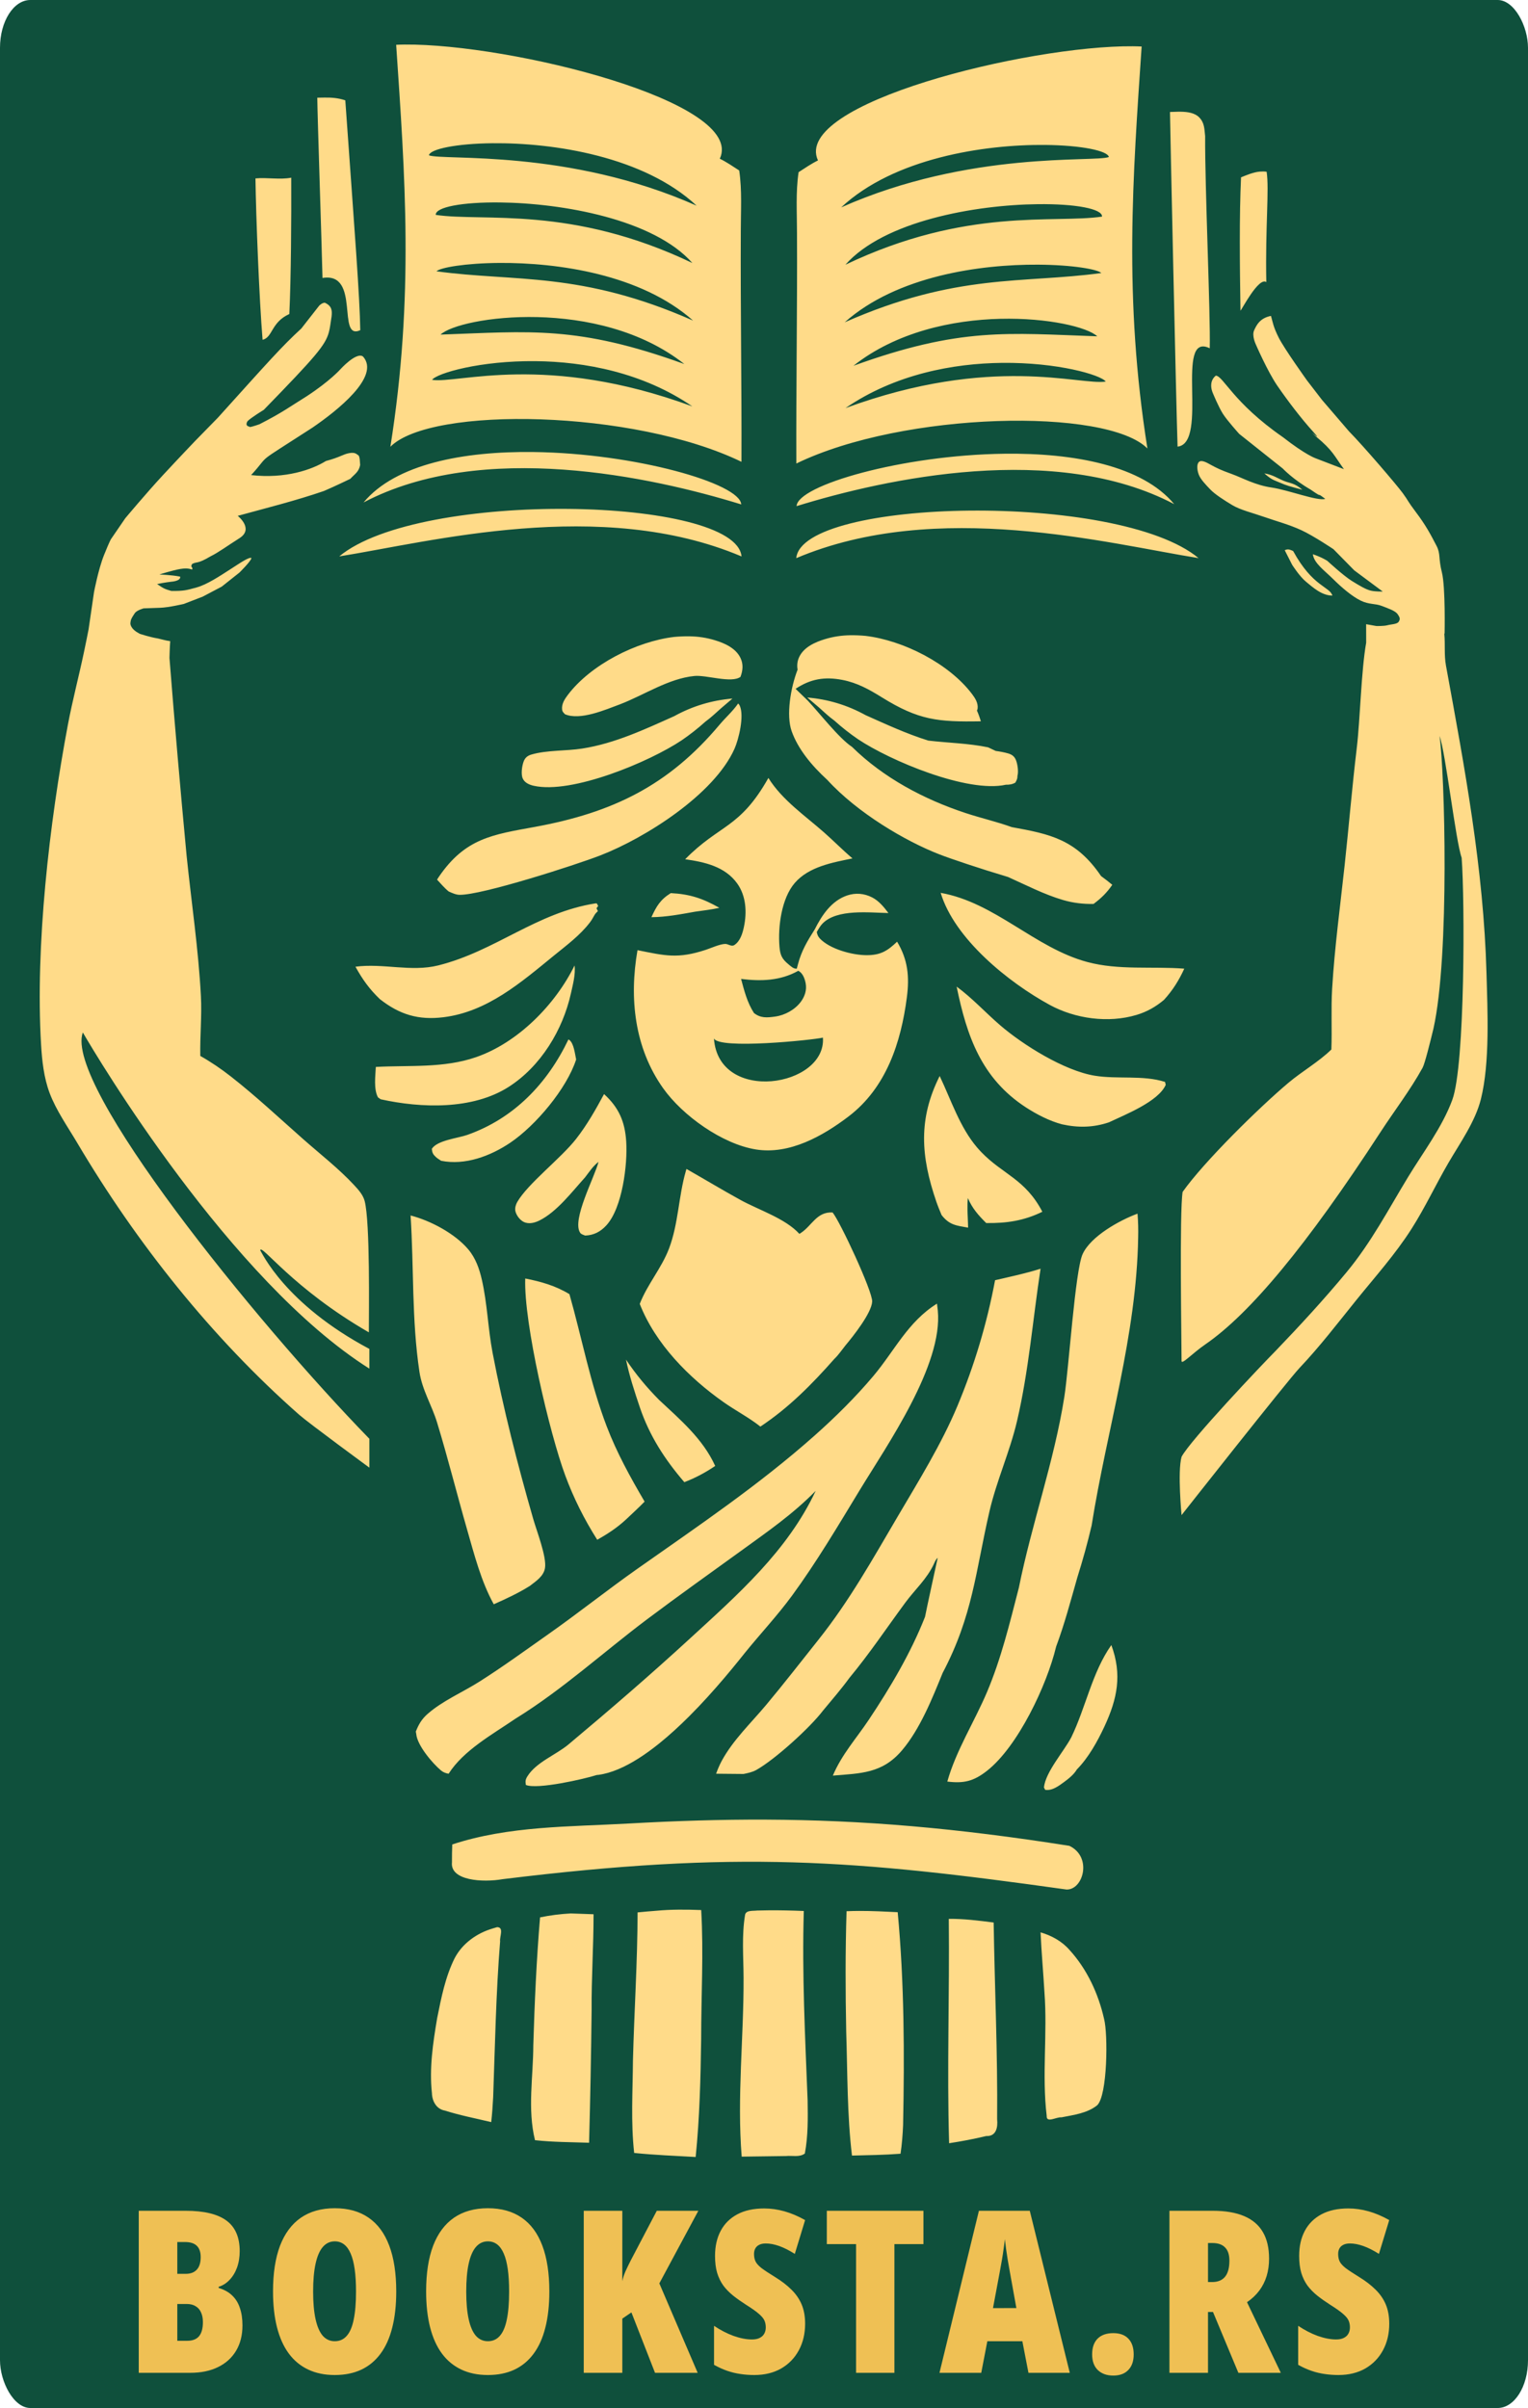
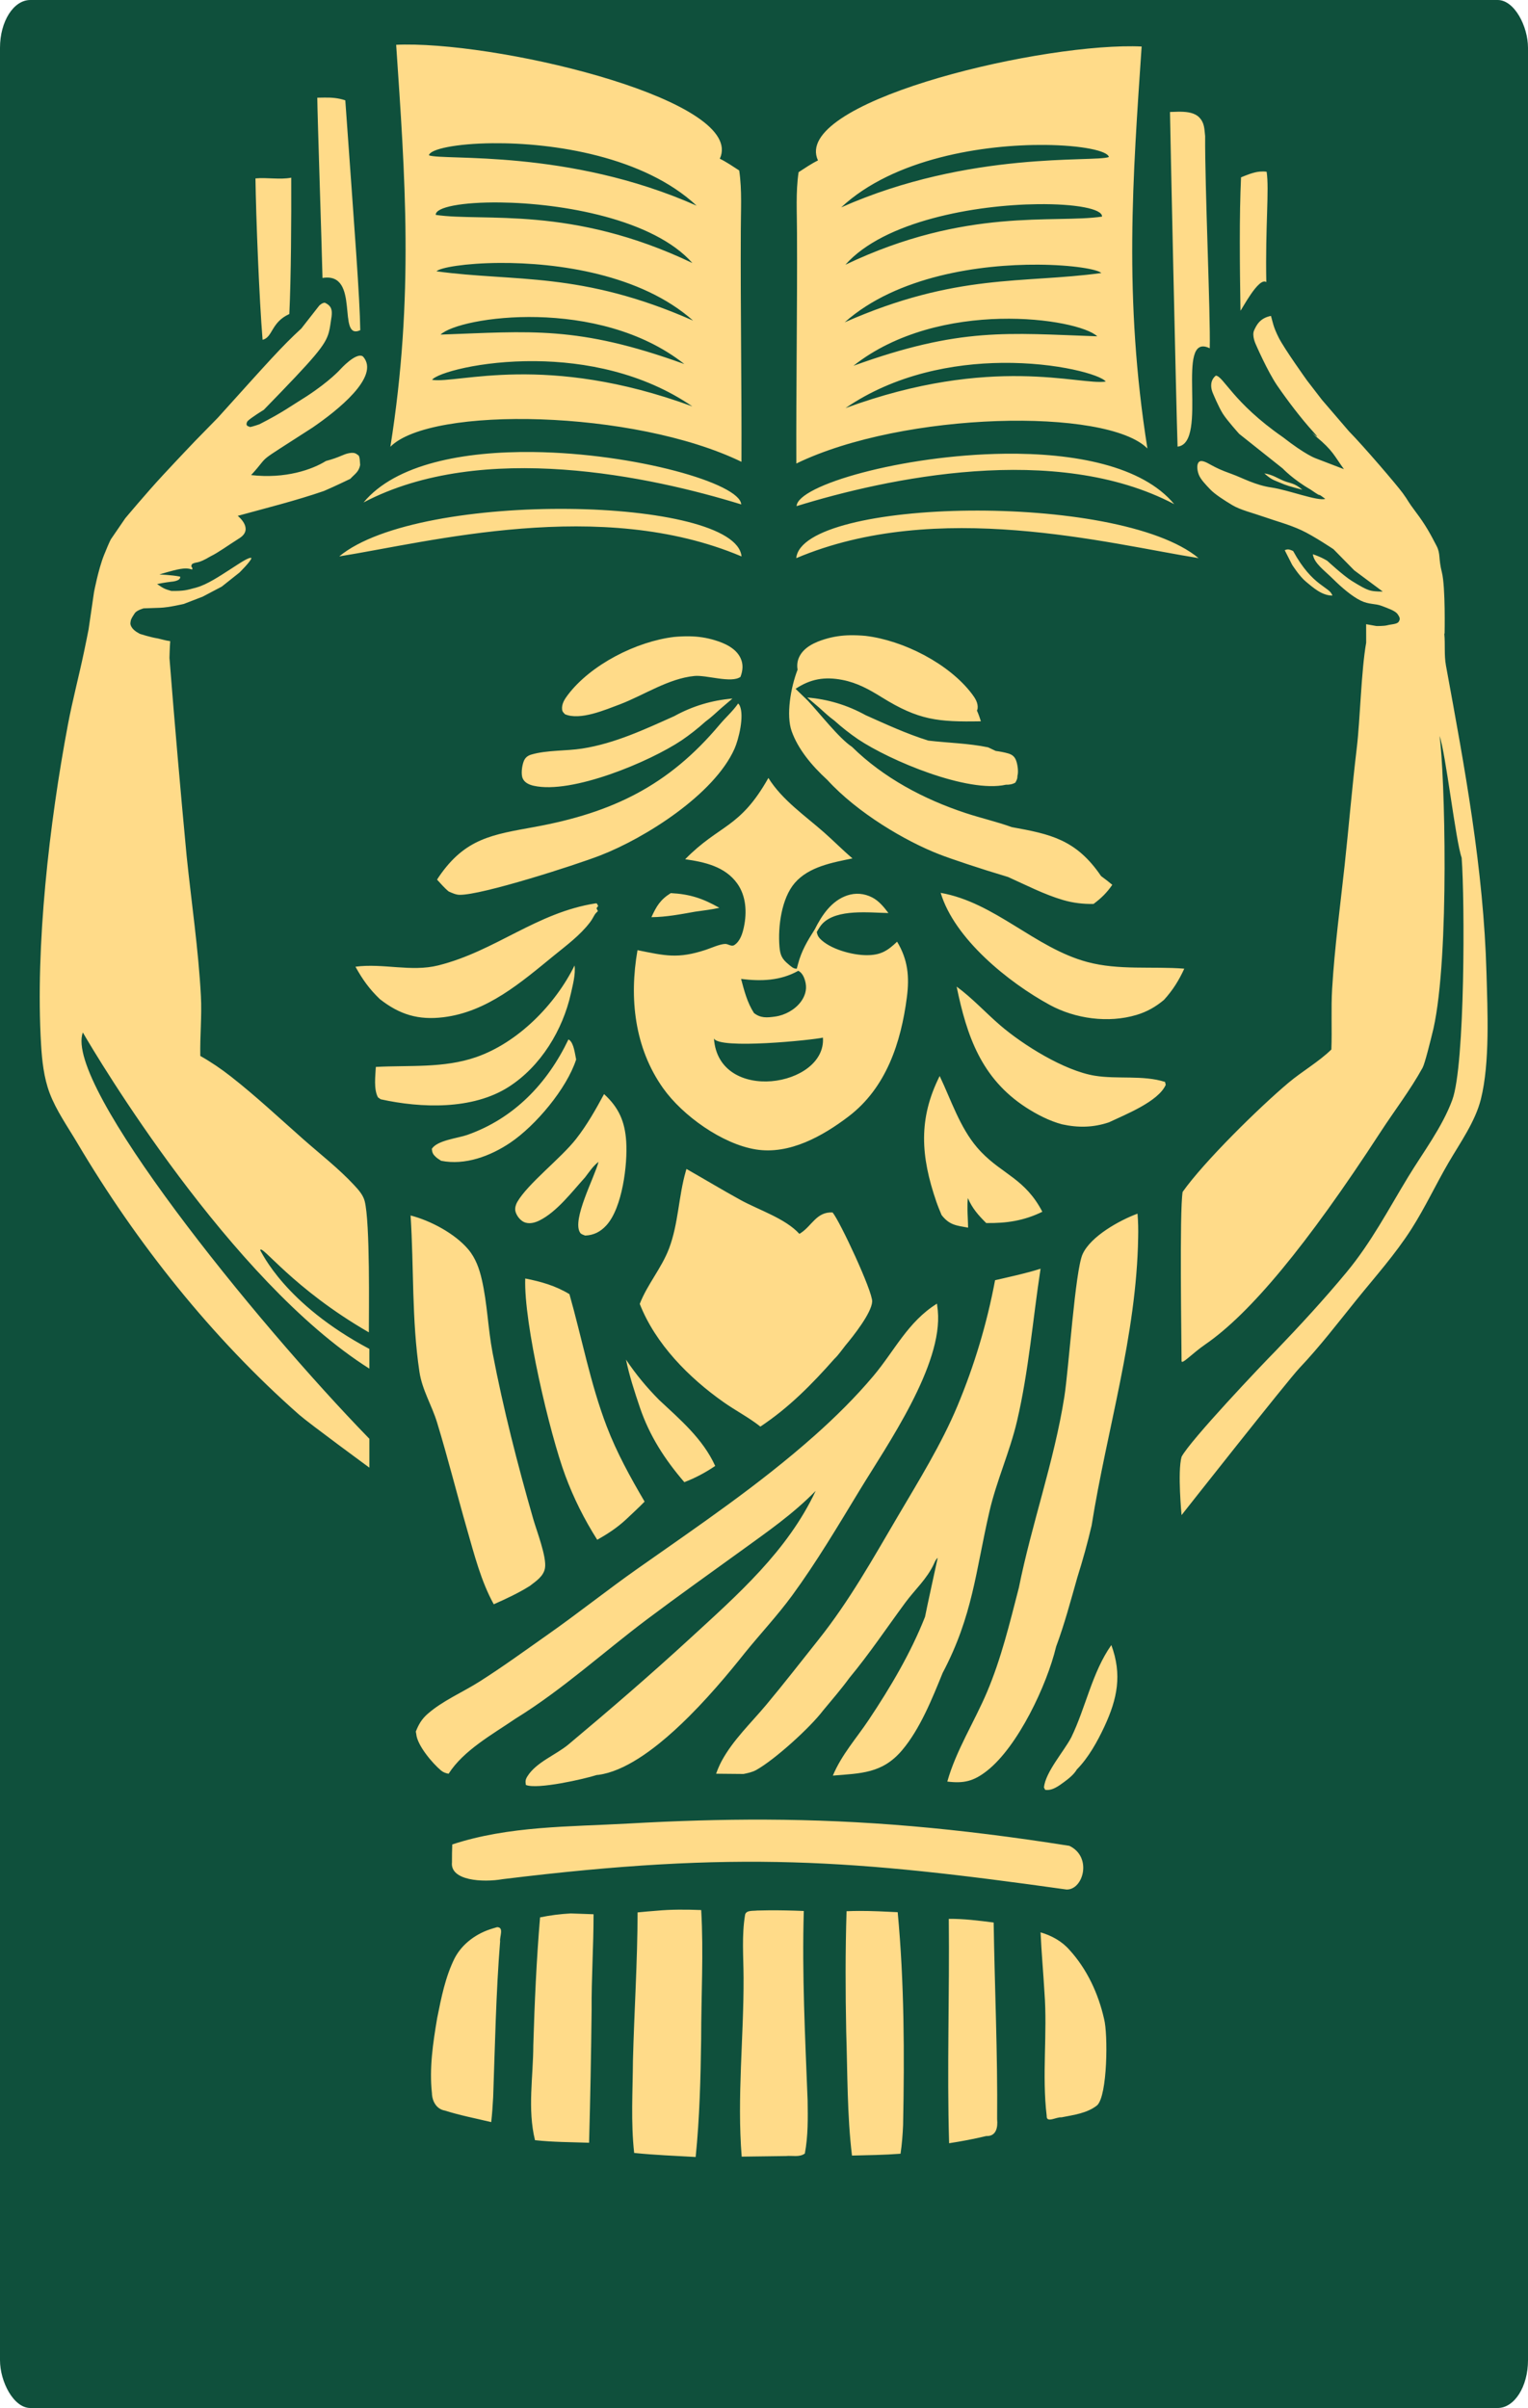
<svg xmlns="http://www.w3.org/2000/svg" width="297.609" height="468.914" version="1.1" id="svg216" xml:space="preserve">
  <defs id="defs54" />
  <defs id="defs74" />
  <defs id="defs76" />
  <defs id="defs78" />
  <defs id="defs84" />
  <defs id="defs96" />
  <defs id="defs102" />
  <defs id="defs104" />
  <defs id="defs106" />
  <defs id="defs108" />
  <defs id="defs111" />
  <defs id="defs123" />
  <defs id="defs126" />
  <defs id="defs129" />
  <defs id="defs131" />
  <defs id="defs141" />
  <defs id="defs145" />
  <defs id="defs147" />
  <defs id="defs149" />
  <defs id="defs151" />
  <defs id="defs158" />
  <defs id="defs165" />
  <defs id="defs171" />
  <defs id="defs178" />
  <defs id="defs187" />
  <defs id="defs195" />
  <defs id="defs198" />
  <defs id="defs205" />
  <rect style="display:inline;fill:#0f503c;fill-opacity:1;stroke-width:0.714" id="rect393" width="297.609" height="468.914" x="3.6534536e-06" y="0" rx="5.906" ry="9.305" />
-   <path id="path396" style="display:inline;fill:#0f503c;fill-opacity:1;stroke-width:1.064" d="m 76.219,0.021 c -5.936,0.344 -7.549,4.529 -7.458,10.259 -1.821,-0.448 -4.132,-0.473 -7.085,0.067 -7.958,0.049 -8.753,6.949 -8.001,15.318 -20.199,-3.67 -8.476,23.342 -10.4,36.268 -0.65,2.641 -0.834,4.78 -0.641,6.474 -7.465,8.156 -14.584,16.824 -22.321,24.481 -6.24,7.477 -12.004,20.019 -10.468,28.929 -5.335,15.587 -6.562,33.448 -8.709,49.887 -1.293,19.225 -3.993,40.761 9.216,56.8 15.584,25.402 35.613,48.423 60.577,64.973 5.98,5.131 16.345,27.738 18.491,23.431 -0.083,-0.57 -0.191,-1.137 -0.276,-1.706 0.816,1.181 1.731,2.174 2.742,2.92 -4.212,2.817 -8.469,5.571 -12.829,8.165 -11.376,5.608 -3.709,21.086 4.895,25.077 -1.118,0.35 -2.237,0.715 -3.345,1.118 -2.246,10.553 1.159,15.824 7.152,18.223 -15.654,13.024 -18.598,50.1 7.696,49.268 0.924,0.196 1.751,0.262 2.496,0.224 4.435,4.823 14.077,6.203 20.16,3.643 2.929,3.111 7.834,4.283 15.116,2.667 3.04,0.448 5.227,-0.075 6.877,-1.192 3.491,2.368 8.914,2.692 15.966,1.073 1.667,-0.559 3.05,-1.302 4.202,-2.19 2.493,3.124 6.795,4.23 13.924,1.877 2.589,-0.366 4.495,-1.379 5.975,-2.794 0.381,0.48 0.802,0.916 1.259,1.311 10.114,0.837 15.52,-2.46 18.283,-7.927 1.838,1.429 4.32,2.282 7.823,2.22 22.688,-1.775 17.952,-34.078 5.99,-45.796 -0.201,-0.127 -0.459,-0.291 -0.671,-0.425 9.248,-6.364 5.809,-15.107 -1.676,-20.354 10.983,-6.337 18.077,-26.993 11.637,-37.996 -0.194,-0.706 -0.338,-1.196 -0.514,-1.825 21.022,-24.357 43.46,-47.624 61.494,-74.264 14.308,-18.013 15.34,-40.938 12.613,-62.85 -4.045,-15.302 -1.979,-35.491 -7.391,-50.475 1.459,-2.708 1.605,-6.561 -0.216,-12.107 -1.118,-24.354 -28.816,-35.637 -34.964,-57.828 1.058,-13.541 4.638,-30.741 -7.912,-30.248 -1.353,0.07 -2.566,0.246 -3.666,0.514 -0.858,-6.722 -3.674,-12.515 -12.345,-12.151 -0.117,-0.019 -0.22,-0.027 -0.335,-0.045 0.285,-4.111 0.57,-8.223 0.909,-12.323 -3.981,-0.117 -7.958,-0.438 -11.943,-0.357 -21.794,1.952 -45.689,4.96 -63.319,18.968 -1.532,1.678 -2.746,3.473 -3.777,5.334 -0.015,-0.627 -0.019,-1.267 -0.038,-1.892 C 139.971,12.653 123.553,7.382 108.396,3.784 98.368,1.61 88.13,-0.065 77.842,0.021 c -0.575,-0.027 -1.115,-0.03 -1.624,0 z M 110.885,109.174 c 12.853,-0.119 25.504,1.888 37.601,8.046 0.155,0.074 0.292,0.117 0.44,0.179 0.233,0.247 0.449,0.496 0.715,0.738 0.203,-0.108 0.408,-0.2 0.611,-0.306 1.716,0.356 2.772,-0.293 3.278,-1.594 30.512,-13.88 64.591,-2.621 96.078,1.699 0.034,0.008 0.07,0.015 0.104,0.023 2.455,1.992 5.22,3.683 8.039,4.708 0.294,0.856 0.529,1.734 0.708,2.622 -1.794,5.168 -2.164,11.453 -1.721,17.866 -1.877,18.909 -4.406,38.147 -5.461,56.897 -8.673,7.28 -19.533,15.019 -25.398,24.869 -0.55,-0.019 -1.19,0.09 -1.915,0.328 8.94,-7.336 13.566,-20.145 4.306,-23.543 10.27,-6.958 20.677,-26.16 2.429,-21.762 -4.137,0.865 -7.98,0.758 -11.645,0.038 7.238,-5.752 6.373,-11.003 1.788,-15.519 -3.126,-4.462 -9.748,-8.293 -16.405,-10.728 3.333,-5.236 0.883,-9.722 -3.844,-13.001 -0.478,-0.771 -1.118,-1.619 -1.959,-2.578 -0.267,-0.994 -0.595,-1.952 -0.976,-2.883 -0.388,-2.338 -1.747,-5.089 -4.388,-8.262 -7.284,-7.347 -17.651,-12.08 -28.065,-11.972 -8.012,-0.788 -12.993,2.658 -15.169,7.204 -3.297,-4.553 -9.6,-7.353 -15.712,-7.003 -12.806,-2.652 -35.462,13.76 -31.388,24.228 -2.955,1.348 -5.688,2.983 -8.083,5.059 -1.098,4.071 -0.807,7.174 0.432,9.484 -15.818,1.498 -21.421,18.943 -12.725,24.824 -5.938,1.547 -12.074,2.264 -18.67,1.267 -12.713,-1.079 -1.929,13.212 6.698,20.041 -1.81,0.482 -3.421,1.093 -4.731,1.952 -3.604,11.648 2.503,17.494 11.101,19.385 -0.44,1.407 -0.283,2.96 0.678,4.731 -1.067,-0.226 -2.156,-0.415 -3.286,-0.544 -3.837,-6.048 -9.255,-11.295 -15.75,-15.504 -19.716,-10.395 -10.198,-35.608 -15.474,-54.133 -1.609,-7.216 -0.734,-16.278 -1.669,-23.945 0.031,-1.426 -0.197,-3.219 -0.797,-5.565 1.785,-2.792 4.793,-5.672 7.882,-8.642 20.308,-2.782 41.585,-8.51 62.343,-8.702 z M 91.425,232.527 c 0.086,0.267 0.18,0.533 0.291,0.805 -0.276,-0.243 -0.535,-0.504 -0.82,-0.738 0.177,-0.019 0.352,-0.043 0.529,-0.067 z" />
  <path id="path462" style="display:inline;fill:#ffdb89;fill-opacity:1;stroke-width:1.064" d="m 78.839,8.676 c -0.591,0.005 -1.151,0.02 -1.678,0.047 1.708,25.329 3.538,48.921 -1.127,78.277 7.912,-7.989 47.469,-7.22 68.381,2.928 0.055,-14.934 -0.202,-29.894 -0.129,-44.854 -0.005,-3.916 0.269,-8.007 -0.312,-11.879 -1.235,-0.795 -2.455,-1.64 -3.775,-2.289 C 145.339,19.834 99.413,8.504 78.839,8.677 Z M 220.677,9.01 C 200.103,8.838 154.177,20.168 159.317,31.241 c -1.32,0.649 -2.54,1.494 -3.775,2.289 -0.582,3.872 -0.307,7.965 -0.312,11.881 0.073,14.959 -0.184,29.917 -0.129,44.852 20.912,-10.148 60.469,-10.917 68.381,-2.928 -4.665,-29.356 -2.833,-52.946 -1.125,-78.275 -0.527,-0.027 -1.089,-0.044 -1.68,-0.049 z M 63.155,19.001 c -0.444,0.004 -0.892,0.018 -1.357,0.023 0.025,3.376 0.841,27.793 1.016,35.104 7.494,-1.21 2.691,12.31 7.355,10.17 -0.107,-6.66 -1.031,-18.293 -2.916,-44.762 -1.491,-0.493 -2.767,-0.549 -4.098,-0.535 z m 166.824,2.754 c -0.786,-0.011 -1.533,0.044 -2.1,0.053 0.009,1.844 1.225,58.114 1.479,65.166 6.177,-0.681 -0.704,-22.548 6.264,-19.154 0.16,-6.461 -0.965,-31.786 -0.896,-41.299 -0.157,-1.433 -0.112,-2.587 -1.156,-3.664 -0.862,-0.886 -2.28,-1.084 -3.59,-1.102 z M 95.931,27.891 C 107.811,27.774 125.412,30.46 135.679,40.053 110.658,28.941 86.401,31.309 83.544,30.245 83.733,29.041 88.802,27.962 95.931,27.891 Z m 107.654,0.334 c 7.128,0.071 12.197,1.152 12.387,2.355 -2.857,1.064 -27.114,-1.306 -52.135,9.807 10.267,-9.594 27.868,-12.28 39.748,-12.162 z m 42.445,5.17 c -0.219,-0.004 -0.435,0.004 -0.646,0.023 -1.27,0.113 -2.424,0.615 -3.666,1.113 -0.353,7.418 -0.248,17.276 -0.111,25.965 0.239,-0.154 3.558,-6.631 5.031,-5.561 -0.206,-10.863 0.594,-18.084 0.062,-21.49 -0.228,-0.032 -0.451,-0.047 -0.67,-0.051 z M 56.722,34.6 c -2.167,0.434 -4.76,-0.076 -6.965,0.143 0.1,7.472 0.734,23.542 1.387,31.432 2.02,-0.505 1.63,-3.403 5.207,-5.025 0.339,-6.92 0.403,-18.622 0.371,-26.549 z m 40.66,4.824 c 12.179,0.144 29.924,3.261 37.475,11.793 C 111.266,39.944 94.213,43.231 84.874,41.846 84.77,40.322 90.074,39.338 97.382,39.425 Z m 104.752,0.336 c 7.308,-0.087 12.612,0.895 12.508,2.42 -9.339,1.385 -26.392,-1.9 -49.982,9.373 7.55,-8.532 25.295,-11.649 37.475,-11.793 z M 97.335,51.202 c 11.204,-0.066 27.457,2.17 37.654,11.225 -21.874,-9.637 -34.607,-7.498 -49.973,-9.594 0.69,-0.721 5.596,-1.591 12.318,-1.631 z m 104.846,0.336 c 6.723,0.04 11.629,0.907 12.318,1.629 -15.366,2.096 -28.099,-0.043 -49.973,9.594 10.198,-9.055 26.45,-11.289 37.654,-11.223 z M 63.259,58.948 c -0.546,0.01 -1.084,0.568 -1.084,0.568 l -3.486,4.455 c -3.853,3.534 -6.393,6.444 -16.271,17.389 l -4.4,4.496 c 0,0 -3.077,3.216 -6.289,6.678 -3.212,3.462 -7.328,8.385 -7.328,8.385 l -2.777,4.053 c 0,0 -0.242,0.32 -1.361,3.109 -1.12,2.79 -1.955,7.244 -1.955,7.244 l -1.055,7.232 v 0.002 c -0.288,1.479 -0.584,2.924 -0.898,4.42 -0.994,4.733 -2.239,9.414 -3.135,14.168 -3.591,19.06 -6.365,43.022 -5.219,62.289 0.186,3.136 0.548,6.441 1.66,9.402 1.275,3.394 3.545,6.607 5.391,9.727 11.519,19.469 26.221,37.959 43.211,52.922 1.886,1.661 13.68,10.309 13.68,10.309 v -5.621 C 49.564,257.185 12.384,211.156 16.136,201.058 c 2.676,4.626 28.655,48.293 55.805,65.459 v -3.84 c -16.526,-8.79 -20.995,-18.877 -21.256,-19.215 0.191,-1.343 6.265,7.395 21.156,15.988 0,-3.951 0.261,-21.404 -0.813,-25.562 -0.312,-1.212 -1.231,-2.224 -2.064,-3.121 -2.962,-3.19 -6.595,-6.016 -9.861,-8.898 -4.648,-4.101 -9.239,-8.408 -14.119,-12.229 -1.917,-1.501 -3.854,-2.819 -5.973,-4.018 -0.08,-3.885 0.327,-7.76 0.121,-11.652 -0.481,-9.091 -1.846,-18.227 -2.781,-27.287 -1.211,-12.846 -2.331,-25.698 -3.344,-38.561 0,0 0.054,-2.164 0.145,-3.271 -1.014,-0.143 -1.32,-0.278 -2.404,-0.527 -1.462,-0.221 -3.488,-0.891 -3.488,-0.891 0,0 -1.205,-0.545 -1.652,-1.359 -0.266,-0.479 -0.238,-0.655 -0.152,-1.137 0.085,-0.482 0.362,-0.857 0.832,-1.584 0.478,-0.574 1.693,-0.889 1.693,-0.889 0,0 1.837,-0.073 3.248,-0.113 1.634,-0.054 4.58,-0.748 4.58,-0.748 l 3.693,-1.428 3.691,-1.945 3.443,-2.734 c 0,0 2.332,-2.293 2.332,-2.844 -0.519,-0.174 -1.958,0.816 -4.088,2.191 -2.13,1.376 -4.59,3.003 -6.6,3.555 -2.009,0.552 -2.434,0.693 -4.9,0.68 -1.404,-0.39 -1.646,-0.572 -2.777,-1.348 1.413,-0.302 2.771,-0.455 2.771,-0.455 0,0 1.892,-0.112 1.713,-0.988 -1.729,-0.345 -4.043,-0.412 -4.043,-0.412 0,0 2.554,-0.824 4.074,-1.078 1.521,-0.254 2.009,0.062 2.299,0.105 0.267,-0.464 -0.452,-0.399 0.012,-1.084 0.952,-0.518 0.913,0.101 3.584,-1.486 1.511,-0.735 3.173,-1.975 5.705,-3.582 2.756,-1.832 -0.418,-4.297 -0.418,-4.297 5.616,-1.542 11.289,-2.948 16.797,-4.844 1.941,-0.822 5.131,-2.365 5.131,-2.365 0.928,-1 1.651,-1.333 1.918,-2.689 -0.043,-0.358 -0.032,-1.714 -0.355,-1.898 -0.323,-0.184 -0.574,-0.645 -1.791,-0.414 -1.175,0.203 -1.768,0.801 -4.518,1.527 -2.681,1.669 -7.877,3.508 -14.57,2.744 4.15,-4.529 0.001,-1.516 11.945,-9.242 4.761,-3.254 13.305,-9.965 9.848,-13.846 -1.301,-0.966 -4.43,2.508 -4.43,2.508 0,0 -2.002,2.267 -6.572,5.252 -3.368,2.089 -4.68,3.133 -9.172,5.43 -2.315,0.805 -1.93,0.459 -1.93,0.459 0,0 -0.98,-0.045 -0.402,-1.043 0.675,-0.704 3.176,-2.219 3.176,-2.219 10.157,-10.439 11.994,-12.589 12.68,-15.123 0.234,-0.866 0.302,-1.648 0.527,-3.061 0.137,-1.196 0.039,-2.062 -1.322,-2.68 z m 184.285,2.57 c -2.142,0.418 -2.817,1.783 -3.285,2.824 -0.468,1.041 0.326,2.699 0.326,2.699 0,0 2.288,5.301 4.219,8.102 1.93,2.8 4.577,6.311 6.957,8.926 2.38,2.615 -1.763,-1.269 0.551,0.934 3.329,2.757 3.539,3.738 5.447,6.359 -2.891,-1.12 -5.555,-2.133 -5.555,-2.133 0,0 -1.948,-0.671 -6.346,-4.109 -9.711,-6.731 -11.575,-11.888 -13.057,-11.973 -1.64,1.334 -0.533,3.5 -0.533,3.5 0,0 1.09,2.651 1.936,3.967 0.846,1.316 3.156,3.877 3.156,3.877 l 8.473,6.738 c 0,0 2.023,2.149 5.416,4.098 3.025,2.098 0.604,0.126 2.871,1.818 -1.46,0.498 -7.175,-1.727 -10.434,-2.203 -3.259,-0.476 -5.709,-1.897 -7.814,-2.652 -2.105,-0.755 -2.855,-1.136 -3.984,-1.742 -0.952,-0.546 -1.895,-1.033 -2.363,-0.598 -0.468,0.435 -0.391,1.529 -0.047,2.455 0.344,0.926 1.356,1.975 2.254,2.912 0.898,0.937 2.681,2.087 4.275,3.043 1.595,0.956 4.002,1.523 6.348,2.346 2.345,0.823 4.751,1.443 7.135,2.549 2.384,1.106 6.227,3.691 6.227,3.691 l 4.059,4.125 5.535,4.119 c 0,0 -1.409,0.047 -2.342,-0.18 -0.933,-0.227 -2.033,-0.873 -3.664,-1.879 -1.631,-1.006 -4.779,-3.912 -4.779,-3.912 0,0 -1.007,-0.685 -2.82,-1.295 0.213,1.754 2.261,3.159 3.932,4.822 1.671,1.664 3.709,3.389 5.363,4.201 1.654,0.812 2.838,0.543 4.111,1.041 1.274,0.498 2.623,0.92 3.111,1.623 0.488,0.703 0.5,0.966 0.199,1.459 -0.301,0.493 -1.442,0.482 -2.193,0.682 -0.752,0.199 -2.186,0.15 -2.186,0.15 l -1.959,-0.352 0.007,3.594 c -0.983,5.543 -1.165,14.93 -1.836,20.531 -0.915,7.634 -1.542,15.27 -2.371,22.91 -0.866,7.985 -1.946,15.935 -2.424,23.959 -0.235,3.947 -5e-4,7.881 -0.15,11.826 -2.455,2.402 -5.695,4.241 -8.354,6.477 -5.646,4.746 -16.469,15.377 -20.617,21.256 -0.634,3.915 -0.207,29.366 -0.207,32.916 0,0.822 2.048,-1.453 4.65,-3.242 8.613,-5.923 19.7,-19.192 34.088,-41.313 2.714,-4.175 5.808,-8.177 8.209,-12.543 0.424,-0.772 1.477,-4.971 2.107,-7.592 3.193,-14.22 2.205,-50.115 1.193,-57.004 1.196,3.231 3.136,20.446 4.305,23.699 0.622,8.182 0.691,40.368 -1.826,47.172 -1.971,5.331 -5.64,10.131 -8.582,14.967 -3.906,6.419 -7.168,12.735 -12.012,18.582 -4.371,5.277 -9.1,10.406 -13.846,15.348 -2.528,2.542 -16.629,17.405 -18.287,20.594 -0.81,2.892 0,11.352 0,11.352 0,0 20.633,-26.184 22.975,-28.654 3.982,-4.201 7.419,-8.71 11.049,-13.205 3.712,-4.597 7.576,-8.884 10.768,-13.887 2.641,-4.138 4.735,-8.647 7.211,-12.891 2.255,-3.867 5.202,-7.985 6.297,-12.363 1.774,-7.094 1.294,-17.179 1.092,-24.498 -0.56,-20.352 -4.233,-39.96 -7.893,-59.924 -0.386,-2.107 -0.12,-4.122 -0.326,-6.229 l 0.059,-0.006 c 0,0 0.192,-9.06 -0.527,-11.922 -0.719,-2.862 -0.213,-3.571 -1.053,-5.191 -1.254,-2.42 -2.169,-4.095 -3.975,-6.49 -1.806,-2.395 -1.382,-2.096 -2.607,-3.766 -1.225,-1.67 -7.546,-9.046 -10.477,-12.039 l -5.242,-6.104 -2.912,-3.779 c 0,0 -4.446,-6.196 -5.525,-8.357 -1.079,-2.161 -1.124,-2.919 -1.5,-4.217 z m -142.857,0.229 c 9.314,0.225 20.249,2.543 28.604,9.146 -20.867,-7.558 -30.045,-6.339 -47.484,-5.736 1.874,-1.768 9.567,-3.636 18.881,-3.41 z m 90.143,0.334 c 9.314,-0.225 17.007,1.642 18.881,3.41 -17.439,-0.603 -26.617,-1.82 -47.484,5.738 8.354,-6.604 19.29,-8.923 28.604,-9.148 z m -90.492,8.248 c 9.507,0.1 20.842,2.191 30.508,8.807 C 106.257,68.626 89.153,74.77 84.151,73.966 85.136,72.657 93.562,70.215 104.337,70.329 Z m 90.844,0.334 c 10.775,-0.114 19.201,2.329 20.186,3.637 -5.002,0.805 -22.106,-5.339 -50.693,5.17 9.665,-6.616 21.001,-8.706 30.508,-8.807 z M 103.876,88.022 C 90.311,87.857 77.052,90.334 70.812,97.843 93.948,85.667 126.968,92.846 144.366,98.225 144.184,94.151 123.702,88.264 103.876,88.022 Z m 91.764,0.334 c -19.826,0.242 -40.308,6.129 -40.49,10.203 17.398,-5.379 50.419,-12.558 73.555,-0.383 -6.241,-7.508 -19.499,-9.986 -33.064,-9.82 z m 50.613,3.828 c 1.452,1.275 1.805,1.269 3.037,1.803 1.232,0.534 1.736,0.686 4.375,1.381 -1.596,-1.353 -2.305,-1.21 -3.547,-1.701 -1.242,-0.491 -2.216,-1.235 -3.865,-1.482 z m -135.521,6.914 c -17.495,-0.177 -36.818,2.732 -44.658,9.25 17.649,-2.81 50.904,-11.613 78.355,0.007 -0.533,-5.819 -16.202,-9.081 -33.697,-9.258 z m 78.053,0.336 c -17.495,0.177 -33.164,3.437 -33.697,9.256 27.451,-11.621 60.706,-2.818 78.355,-0.007 -7.84,-6.518 -27.163,-9.425 -44.658,-9.248 z m 62.068,7.553 c -0.196,1e-5 -0.378,0.057 -0.629,0.152 0.696,1.356 1.441,2.834 1.441,2.834 0,0 1.435,2.276 2.738,3.336 1.303,1.06 3.014,2.665 5.105,2.67 -0.506,-1.768 -3.818,-1.672 -7.643,-8.676 -0.484,-0.222 -0.761,-0.316 -1.014,-0.316 z m -85.305,16.717 c -1.638,0.033 -3.229,0.254 -4.918,0.77 -1.904,0.582 -4.044,1.542 -4.957,3.438 -0.398,0.827 -0.466,1.659 -0.328,2.492 -1.361,3.509 -2.253,8.879 -1.154,11.979 1.198,3.378 3.763,6.583 6.965,9.512 5.847,6.397 15.172,11.904 21.818,14.48 2.315,0.898 7.819,2.745 13.361,4.402 3.531,1.582 7.035,3.41 10.734,4.49 1.963,0.573 3.865,0.787 5.914,0.762 1.487,-1.104 2.602,-2.19 3.658,-3.73 -0.657,-0.553 -1.403,-1.126 -2.191,-1.705 -0.007,-0.012 -0.015,-0.024 -0.023,-0.035 -4.858,-7.132 -9.926,-8.14 -17.348,-9.488 -2.933,-1.058 -6,-1.754 -8.961,-2.729 -8.147,-2.681 -16.04,-6.866 -22.176,-12.906 -2.536,-1.674 -6.323,-6.575 -8.613,-9.002 l -2.375,-2.299 c 2.9,-1.927 5.654,-2.404 9.117,-1.734 2.882,0.557 5.213,1.856 7.684,3.391 7.192,4.467 10.927,4.818 19.283,4.668 -0.213,-0.737 -0.469,-1.432 -0.76,-2.092 0.065,-0.113 0.115,-0.24 0.135,-0.434 0.109,-1.046 -0.48,-1.976 -1.088,-2.781 -4.497,-5.958 -13.431,-10.463 -20.746,-11.328 -1.047,-0.092 -2.048,-0.139 -3.031,-0.119 z m -31.205,0.205 c -0.983,-0.02 -1.982,0.027 -3.029,0.119 -7.315,0.865 -16.251,5.372 -20.748,11.33 -0.607,0.805 -1.196,1.733 -1.088,2.779 0.05,0.486 0.255,0.596 0.555,0.945 2.953,1.273 7.872,-0.871 10.711,-1.926 4.699,-1.797 9.452,-5.033 14.518,-5.521 2.342,-0.226 7.188,1.47 8.961,0.172 0.462,-1.231 0.586,-2.468 -0.004,-3.691 -0.913,-1.896 -3.053,-2.856 -4.957,-3.437 -1.689,-0.516 -3.28,-0.737 -4.918,-0.77 z m 22.889,11.916 2.258,1.924 c 0.74,0.659 1.467,1.343 2.236,1.971 0.256,0.209 0.518,0.411 0.785,0.605 1.453,1.309 2.987,2.517 4.602,3.621 6.242,4.181 21.338,10.526 28.809,8.863 0.641,0.019 1.27,-0.078 1.834,-0.406 0.284,-0.498 0.429,-0.819 0.41,-1.285 0.239,-0.88 0.027,-2.217 -0.24,-2.973 -0.274,-0.773 -0.75,-1.191 -1.535,-1.42 -0.781,-0.228 -1.606,-0.381 -2.455,-0.494 -0.496,-0.236 -0.996,-0.466 -1.486,-0.703 -3.806,-0.793 -7.76,-0.856 -11.635,-1.312 -4.197,-1.302 -8.211,-3.161 -12.234,-4.961 -3.561,-1.96 -7.306,-3.087 -11.348,-3.43 z m -14.572,0.205 c -4.042,0.343 -7.785,1.47 -11.346,3.43 -5.795,2.593 -11.571,5.312 -17.902,6.305 -3.166,0.497 -6.875,0.281 -9.91,1.168 -0.785,0.229 -1.261,0.645 -1.535,1.418 -0.298,0.843 -0.534,2.414 -0.145,3.262 0.373,0.817 1.273,1.205 2.094,1.393 7.452,1.704 22.608,-4.663 28.865,-8.854 1.614,-1.104 3.147,-2.31 4.6,-3.619 0.267,-0.194 0.529,-0.398 0.785,-0.607 0.769,-0.628 1.499,-1.312 2.238,-1.971 z m 1.109,0.961 c -1.04,1.511 -2.441,2.723 -3.623,4.133 -9.96,11.873 -20.877,17.134 -35.973,19.9 -8.196,1.502 -13.553,2.169 -18.709,9.738 -0.118,0.173 -0.228,0.353 -0.34,0.531 0.727,0.781 1.436,1.63 2.264,2.303 0.66,0.292 1.378,0.639 2.111,0.652 4.319,0.086 22.641,-5.818 27.418,-7.67 8.745,-3.391 22.145,-11.851 26.129,-20.742 0.823,-1.837 1.956,-6.43 1.027,-8.434 -0.096,-0.204 -0.169,-0.266 -0.305,-0.412 z m 5.891,14.502 c -5.599,9.921 -9.473,8.969 -16.211,15.828 3.798,0.547 7.776,1.409 10.156,4.746 1.722,2.417 1.887,5.582 1.293,8.406 -0.266,1.269 -0.714,2.79 -1.857,3.549 -0.586,0.388 -1.19,-0.226 -1.809,-0.209 -1.047,0.029 -2.778,0.822 -3.777,1.15 -5.456,1.796 -7.933,1.139 -13.291,0.065 -1.631,9.336 -0.596,19.013 4.99,26.883 3.795,5.347 11.524,10.872 18.07,11.924 6.539,1.051 13.016,-2.6 18.039,-6.418 7.354,-5.592 10.224,-14.408 11.365,-23.203 0.518,-3.998 0.22,-7.314 -1.9,-10.838 -1.886,1.804 -3.236,2.637 -5.961,2.627 -2.809,-0.01 -7.147,-1.187 -9.094,-3.256 -0.348,-0.37 -0.494,-0.764 -0.59,-1.252 v -0.002 c 0.326,-0.565 0.659,-1.174 1.117,-1.645 2.829,-2.901 9.131,-2.115 12.84,-2.051 -0.895,-1.179 -1.854,-2.373 -3.197,-3.055 -1.528,-0.775 -3.215,-0.917 -4.84,-0.369 -3.061,1.035 -4.937,3.862 -6.316,6.609 -1.441,2.265 -2.594,4.187 -3.277,6.816 l -0.219,0.83 c -0.619,0.074 -1.128,-0.447 -1.602,-0.832 -1.314,-1.069 -1.641,-1.834 -1.775,-3.486 -0.314,-3.861 0.394,-9.369 2.982,-12.367 2.742,-3.176 7.346,-3.983 11.244,-4.783 -1.895,-1.604 -3.625,-3.369 -5.482,-5.01 -3.734,-3.297 -8.232,-6.36 -10.898,-10.658 z m 33.557,22.373 c 2.681,8.938 13.181,17.425 21.221,21.811 4.99,2.72 11.437,3.603 16.92,1.961 2.028,-0.606 3.729,-1.57 5.355,-2.934 1.714,-1.888 2.885,-3.762 3.951,-6.074 -6.288,-0.492 -12.736,0.353 -18.889,-1.297 -10.232,-2.744 -17.95,-11.591 -28.559,-13.467 z m -52.568,0.051 c -2.038,1.271 -2.791,2.546 -3.771,4.687 2.892,-0.023 5.672,-0.567 8.51,-1.07 1.566,-0.231 3.183,-0.402 4.725,-0.754 -3.229,-1.83 -5.747,-2.673 -9.463,-2.863 z m -14.625,1.992 c -11.572,1.803 -19.496,9.29 -30.666,12.086 -5.264,1.318 -10.746,-0.462 -16.125,0.252 1.353,2.455 2.719,4.367 4.746,6.307 3.865,3.034 7.522,4.13 12.395,3.533 8.528,-1.046 15.104,-6.775 21.5,-11.994 2.449,-1.998 5.09,-3.936 7.02,-6.467 0.339,-0.445 0.59,-0.877 0.854,-1.365 0.184,-0.342 0.423,-0.576 0.703,-0.836 l -0.268,-0.562 0.324,-0.445 -0.271,-0.494 z m -4.119,12.102 c -3.746,7.624 -11.013,15.016 -19.162,17.842 -6.334,2.196 -12.975,1.554 -19.543,1.91 -0.085,1.764 -0.441,4.329 0.416,5.924 l 0.535,0.379 c 7.856,1.73 17.875,2.093 24.926,-2.416 6.248,-3.996 10.55,-11.082 12.131,-18.248 0.362,-1.638 0.925,-3.713 0.697,-5.391 z m 43.578,1.033 c 0.088,0.052 0.182,0.098 0.264,0.158 0.695,0.514 1.033,1.497 1.18,2.322 0.228,1.284 -0.173,2.505 -0.937,3.539 -1.153,1.559 -3.106,2.631 -5.014,2.896 -1.598,0.222 -2.83,0.329 -4.127,-0.693 -1.322,-2.068 -1.88,-4.291 -2.51,-6.637 3.919,0.485 7.658,0.363 11.145,-1.586 z m 30.842,3.082 c 1.98,9.641 4.831,17.889 13.506,23.525 2.087,1.355 4.603,2.653 7.016,3.287 3.137,0.69 6.08,0.642 9.133,-0.383 3.147,-1.496 9.649,-4.043 11.07,-7.309 l -0.141,-0.566 c -4.29,-1.367 -9.273,-0.479 -13.703,-1.209 -5.905,-0.972 -13.912,-5.956 -18.41,-9.826 -2.848,-2.451 -5.436,-5.301 -8.471,-7.52 z m -26.043,9.932 c 0.68,9.623 -20.357,12.96 -21.227,0.15 0.923,2.208 19.398,0.299 21.227,-0.15 z m -49.568,0.354 c -4.098,8.579 -10.613,15.384 -19.693,18.588 -1.849,0.652 -5.843,1.033 -6.916,2.715 0.071,0.755 0.234,1.086 0.807,1.609 0.298,0.272 0.68,0.497 1.014,0.719 4.665,0.931 9.582,-0.916 13.43,-3.5 4.962,-3.335 11.032,-10.556 12.861,-16.227 -0.226,-1.036 -0.437,-3.094 -1.297,-3.779 -0.063,-0.05 -0.137,-0.084 -0.205,-0.125 z m 72.307,7.121 c -4.19,8.346 -3.692,15.605 -0.662,24.439 0.307,0.894 0.669,1.77 1.037,2.641 1.526,1.947 2.828,2.033 5.162,2.449 -0.014,-1.202 -0.105,-2.403 -0.123,-3.604 -0.011,-0.72 0.004,-1.441 0.078,-2.16 0.834,1.981 2.071,3.387 3.574,4.867 3.934,0.063 7.366,-0.448 10.93,-2.199 -3.325,-6.384 -7.715,-7.267 -11.889,-11.615 -0.278,-0.29 -0.556,-0.595 -0.832,-0.918 -3.367,-3.946 -5.07,-9.279 -7.275,-13.9 z m -65.369,3.518 c -1.634,3.031 -3.318,6.01 -5.443,8.73 -2.973,3.802 -9.361,8.663 -11.465,12.287 -0.272,0.469 -0.475,1.161 -0.375,1.703 0.154,0.839 0.881,1.814 1.65,2.184 0.989,0.473 2.137,0.169 3.064,-0.295 3.411,-1.701 6.352,-5.617 8.873,-8.395 0.799,-1.036 1.563,-2.224 2.617,-3.01 -0.752,2.977 -5.251,11.303 -3.574,13.803 0.205,0.307 0.643,0.4 0.971,0.543 1.691,-0.068 2.982,-0.735 4.131,-1.986 3.106,-3.383 4.161,-11.837 3.865,-16.35 -0.253,-3.864 -1.433,-6.587 -4.314,-9.215 z m 16.051,14.58 -0.123,0.418 c -1.427,4.94 -1.433,10.209 -3.262,15.051 -1.453,3.847 -4.247,7.012 -5.713,10.812 3.061,7.804 9.585,14.39 16.357,19.152 2.324,1.634 4.926,2.978 7.141,4.738 5.566,-3.7 10.012,-8.211 14.41,-13.188 0.395,-0.371 0.759,-0.81 1.111,-1.262 0.352,-0.452 0.693,-0.917 1.035,-1.342 1.484,-1.767 5.084,-6.295 5.215,-8.543 0.114,-1.963 -6.32,-15.736 -7.713,-17.363 -3.085,-0.171 -3.995,2.544 -6.146,3.969 -0.104,0.069 -0.213,0.132 -0.318,0.199 -2.75,-3.019 -7.892,-4.634 -11.473,-6.605 -3.539,-1.948 -7.008,-4.04 -10.521,-6.037 z m 87.852,8.705 c -3.463,1.279 -9.111,4.385 -10.697,7.891 -1.458,3.225 -2.685,22.301 -3.561,27.824 -1.992,12.579 -6.346,24.658 -8.854,37.129 -1.78,6.889 -3.439,13.814 -6.23,20.383 -2.432,5.725 -6.033,11.385 -7.703,17.363 3.189,0.387 5.103,-0.035 7.727,-2.094 6.016,-4.719 11.671,-16.677 13.461,-24.172 1.642,-4.402 2.857,-9.002 4.143,-13.518 1.053,-3.339 1.977,-6.662 2.773,-10.07 2.977,-18.744 8.746,-36.938 9.066,-56.098 0.037,-1.565 0.005,-3.079 -0.125,-4.639 z m -141.584,0.355 c 0.659,10.19 0.2,20.323 1.727,30.463 0.533,3.535 2.405,6.484 3.432,9.85 2.102,6.89 3.857,13.917 5.846,20.844 1.395,4.863 2.733,10.109 5.195,14.555 2.416,-1.066 4.79,-2.173 7.031,-3.576 1.202,-0.937 2.676,-1.861 2.947,-3.479 0.362,-2.154 -1.625,-7.242 -2.281,-9.525 -3.052,-10.614 -5.858,-21.549 -7.926,-32.393 -0.898,-4.707 -1.025,-9.596 -2.096,-14.252 -0.488,-2.126 -1.208,-4.184 -2.633,-5.877 -2.604,-3.094 -7.374,-5.617 -11.242,-6.609 z M 202.671,247.061 c -2.932,0.931 -5.875,1.539 -8.861,2.238 -0.788,4.202 -1.796,8.351 -3.023,12.447 -1.227,4.096 -2.666,8.115 -4.318,12.059 -3.074,7.36 -7.544,14.578 -11.596,21.459 -4.927,8.37 -9.407,16.442 -15.498,24.086 -3.361,4.219 -6.685,8.507 -10.145,12.645 -2.97,3.551 -6.461,6.838 -8.68,10.939 -0.429,0.812 -0.763,1.604 -1.076,2.467 l 5.344,0.049 c 0.855,-0.18 1.719,-0.351 2.49,-0.783 3.61,-2.022 10.467,-8.23 13.002,-11.574 1.739,-2.094 3.532,-4.162 5.137,-6.363 3.903,-4.704 7.25,-9.726 10.871,-14.635 1.929,-2.615 4.198,-4.578 5.59,-7.574 0.234,-0.503 0.326,-0.79 0.73,-1.172 0,0.001 -2.243,10.258 -2.469,11.5 -2.777,7.045 -6.746,13.732 -10.941,20.027 -2.45,3.674 -5.28,6.77 -7.014,10.891 5.446,-0.449 9.623,-0.4 13.459,-4.91 3.514,-4.133 5.888,-10.071 7.922,-15.076 5.9,-11.197 6.409,-19.744 9.131,-31.498 1.38,-5.963 3.966,-11.588 5.365,-17.574 2.288,-9.791 3.06,-19.747 4.58,-29.646 z m -100.369,1.904 c -0.316,8.67 4.764,30.202 7.795,38.367 1.643,4.427 3.697,8.523 6.223,12.508 2.011,-1.12 3.865,-2.34 5.561,-3.906 1.228,-1.164 2.489,-2.308 3.668,-3.52 -2.798,-4.783 -5.411,-9.498 -7.396,-14.695 -3.168,-8.287 -4.827,-17.176 -7.242,-25.705 -2.702,-1.642 -5.514,-2.441 -8.607,-3.049 z m 80.191,4.896 c -5.686,3.545 -8.238,9.162 -12.404,14.107 -3.483,4.134 -7.406,8.008 -11.445,11.596 -10.888,9.668 -22.691,17.609 -34.562,25.971 -5.851,4.122 -11.446,8.588 -17.303,12.707 -4.419,3.109 -8.833,6.328 -13.396,9.221 -3.284,2.082 -7.172,3.722 -10.09,6.283 -1.155,1.014 -1.748,2.033 -2.305,3.447 l 0.084,0.465 c 0.182,2.211 3.159,5.714 4.826,7.109 0.438,0.367 0.922,0.537 1.48,0.635 2.895,-4.568 8.613,-7.705 12.986,-10.701 9.18,-5.659 17.127,-12.958 25.715,-19.41 6.031,-4.531 12.203,-8.909 18.313,-13.336 5.078,-3.679 10.074,-7.129 14.479,-11.639 -5.511,11.733 -15.139,20.166 -24.494,28.758 -7.724,7.094 -15.604,13.885 -23.645,20.615 -2.445,2.047 -6.256,3.435 -7.996,6.197 -0.402,0.637 -0.434,0.976 -0.312,1.699 2.2,0.928 11.367,-1.149 13.811,-1.938 0.106,-0.009 0.214,-0.011 0.32,-0.025 0.625,-0.084 1.26,-0.22 1.902,-0.404 0.642,-0.184 1.292,-0.417 1.947,-0.691 2.621,-1.098 5.327,-2.876 7.979,-5.01 1.989,-1.601 3.948,-3.401 5.816,-5.266 0.623,-0.622 1.235,-1.25 1.836,-1.881 1.202,-1.261 2.355,-2.532 3.441,-3.77 2.174,-2.474 4.082,-4.819 5.586,-6.711 3.035,-3.752 6.383,-7.314 9.229,-11.205 4.759,-6.507 8.946,-13.579 13.133,-20.469 5.348,-8.804 16.27,-24.404 15.23,-35.031 -0.045,-0.442 -0.098,-0.884 -0.16,-1.324 z m -60.566,10.898 c 0.639,3.132 1.68,6.287 2.701,9.316 1.9,5.568 4.841,10.104 8.66,14.551 2.144,-0.821 4.119,-1.871 6.012,-3.162 -2.408,-5.29 -6.791,-8.987 -10.953,-12.883 -2.445,-2.479 -4.478,-4.927 -6.42,-7.822 z m 94.529,55.584 c -3.751,5.32 -4.973,12.144 -7.807,17.98 -1.461,2.776 -5.014,6.74 -5.32,9.756 l 0.242,0.457 c 1.348,0.222 2.644,-0.755 3.689,-1.525 0.879,-0.647 1.924,-1.479 2.479,-2.441 2.249,-2.271 4.017,-5.46 5.363,-8.346 2.54,-5.447 3.473,-10.138 1.354,-15.881 z m -67.365,33.996 c -8.622,-0.034 -17.409,0.236 -26.799,0.766 -11.448,0.636 -23.194,0.45 -34.203,4.064 -0.045,1.157 -0.067,2.314 -0.059,3.473 -0.392,3.593 6.007,3.972 9.877,3.291 45.725,-5.621 68.48,-3.776 109.812,2.016 3.258,0.108 5.088,-6.339 0.559,-8.508 -22.046,-3.479 -40.218,-5.026 -59.188,-5.102 z m -16.871,17.529 c -1.452,0.014 -2.905,0.076 -4.352,0.213 -1.23,0.091 -2.459,0.2 -3.686,0.324 -0.016,9.617 -0.656,19.217 -0.902,28.828 -0.043,6.002 -0.43,12.033 0.24,18.014 3.981,0.407 7.981,0.561 11.975,0.787 0.773,-7.638 0.967,-15.319 1.07,-22.99 -0.001,-8.365 0.492,-16.737 0.01,-25.096 -1.451,-0.059 -2.903,-0.094 -4.355,-0.08 z m 17.508,0.129 c -0.759,0.005 -1.517,0.02 -2.275,0.043 -0.733,0.11 -2.071,-0.115 -2.324,0.781 -0.687,4.065 -0.317,8.214 -0.303,12.314 0.049,11.609 -1.298,23.225 -0.367,34.828 2.873,-0.038 5.746,-0.077 8.619,-0.115 1.225,-0.129 2.632,0.292 3.682,-0.49 0.644,-3.405 0.592,-6.893 0.541,-10.344 -0.479,-12.287 -1.109,-24.587 -0.744,-36.887 -2.274,-0.095 -4.552,-0.148 -6.828,-0.131 z m 17.648,0.121 c -0.83,0.002 -1.662,0.02 -2.492,0.055 -0.243,7.83 -0.223,15.665 -0.066,23.496 0.261,8.032 0.166,16.098 1.121,24.09 3.154,-0.08 6.312,-0.118 9.459,-0.361 0.277,-1.856 0.42,-3.728 0.498,-5.602 0.275,-13.815 0.238,-27.665 -1.051,-41.434 -2.488,-0.125 -4.977,-0.25 -7.469,-0.244 z m -56.201,0.486 c -2.011,0.112 -4.017,0.355 -5.988,0.77 -0.699,8.281 -1.063,16.585 -1.314,24.891 -0.012,6.158 -1.164,12.424 0.328,18.496 3.499,0.389 7.021,0.376 10.535,0.502 0.236,-8.594 0.4,-17.188 0.494,-25.785 -0.047,-6.241 0.383,-12.473 0.379,-18.713 -1.478,-0.053 -2.956,-0.107 -4.434,-0.16 z m 73.621,1.057 c 0.161,14.565 -0.369,29.133 0.063,43.695 2.428,-0.373 4.844,-0.83 7.232,-1.404 1.956,0.095 2.284,-1.706 2.121,-3.27 0.117,-12.773 -0.478,-25.538 -0.676,-38.307 -2.9,-0.372 -5.811,-0.743 -8.74,-0.715 z m -87.98,1.617 c -0.283,0.08 -0.564,0.164 -0.844,0.254 -3.1,0.909 -5.93,2.918 -7.436,5.822 -1.81,3.648 -2.597,7.7 -3.393,11.664 -0.811,4.803 -1.546,9.714 -1.016,14.588 0.044,1.577 0.883,3.123 2.553,3.398 2.943,0.937 5.993,1.518 8.996,2.238 0.18,-1.616 0.297,-3.238 0.379,-4.861 0.361,-10.121 0.546,-20.254 1.355,-30.354 -0.13,-0.878 0.814,-2.749 -0.596,-2.75 z m 105.857,1.01 c 0.172,3.914 0.535,7.816 0.758,11.727 0.603,7.993 -0.519,16.03 0.434,24.006 -0.087,1.503 1.925,0.169 2.869,0.295 2.389,-0.476 4.997,-0.782 6.961,-2.348 2.027,-1.929 2.116,-13.91 1.352,-16.803 -1.114,-4.941 -3.332,-9.728 -6.77,-13.486 -1.477,-1.681 -3.477,-2.766 -5.604,-3.391 z" />
-   <path d="m 27.024,430.508 h 9.151 q 5.331,0 7.921,1.899 2.59,1.899 2.59,5.957 0,1.748 -0.518,3.194 -0.518,1.424 -1.446,2.396 -0.906,0.971 -2.137,1.36 v 0.216 q 1.64,0.496 2.655,1.489 1.014,0.971 1.489,2.439 0.496,1.446 0.496,3.367 0,2.849 -1.23,4.921 -1.23,2.072 -3.518,3.194 -2.266,1.122 -5.417,1.122 H 27.024 Z m 7.511,12.28 h 1.64 q 1.403,0 2.158,-0.82 0.755,-0.82 0.755,-2.439 0,-1.468 -0.755,-2.201 -0.755,-0.734 -2.288,-0.734 h -1.511 z m 0,5.87 v 7.165 h 1.942 q 1.532,0 2.288,-0.885 0.755,-0.906 0.755,-2.741 0,-1.122 -0.367,-1.899 -0.345,-0.799 -1.058,-1.209 -0.691,-0.432 -1.705,-0.432 z m 42.64,-2.417 q 0,3.971 -0.777,7.014 -0.755,3.021 -2.288,5.093 -1.511,2.05 -3.755,3.108 -2.223,1.036 -5.158,1.036 -2.914,0 -5.158,-1.058 -2.245,-1.058 -3.777,-3.108 -1.532,-2.072 -2.309,-5.115 -0.777,-3.043 -0.777,-7.014 0,-5.266 1.36,-8.87 1.381,-3.604 4.057,-5.46 2.698,-1.856 6.604,-1.856 3.928,0 6.582,1.834 2.676,1.834 4.036,5.46 1.36,3.604 1.36,8.935 z m -16.186,0 q 0,3.216 0.475,5.374 0.475,2.158 1.403,3.237 0.95,1.057 2.331,1.057 1.424,0 2.331,-1.036 0.928,-1.036 1.36,-3.173 0.453,-2.158 0.453,-5.46 0,-5.007 -1.036,-7.381 -1.014,-2.396 -3.108,-2.396 -1.381,0 -2.331,1.101 -0.928,1.079 -1.403,3.259 -0.475,2.158 -0.475,5.417 z m 46.006,0 q 0,3.971 -0.777,7.014 -0.755,3.021 -2.288,5.093 -1.511,2.05 -3.755,3.108 -2.223,1.036 -5.158,1.036 -2.914,0 -5.158,-1.058 -2.245,-1.058 -3.777,-3.108 -1.532,-2.072 -2.309,-5.115 -0.777,-3.043 -0.777,-7.014 0,-5.266 1.36,-8.87 1.381,-3.604 4.057,-5.46 2.698,-1.856 6.604,-1.856 3.928,0 6.582,1.834 2.676,1.834 4.036,5.46 1.36,3.604 1.36,8.935 z m -16.186,0 q 0,3.216 0.475,5.374 0.475,2.158 1.403,3.237 0.95,1.057 2.331,1.057 1.424,0 2.331,-1.036 0.928,-1.036 1.36,-3.173 0.453,-2.158 0.453,-5.46 0,-5.007 -1.036,-7.381 -1.014,-2.396 -3.108,-2.396 -1.381,0 -2.331,1.101 -0.928,1.079 -1.403,3.259 -0.475,2.158 -0.475,5.417 z m 45.078,15.82 h -8.309 l -4.597,-11.762 -1.77,1.209 v 10.554 h -7.511 v -31.553 h 7.511 v 13.704 q 0.194,-0.95 0.626,-1.942 0.453,-0.993 1.014,-2.093 l 5.072,-9.669 h 8.093 l -7.597,14.136 z m 20.928,-9.582 q 0,2.935 -1.23,5.201 -1.209,2.245 -3.432,3.539 -2.223,1.273 -5.244,1.273 -1.36,0 -2.655,-0.194 -1.273,-0.173 -2.547,-0.604 -1.273,-0.432 -2.633,-1.187 v -7.597 q 1.856,1.252 3.798,1.964 1.964,0.691 3.583,0.691 0.928,0 1.511,-0.302 0.604,-0.302 0.885,-0.82 0.302,-0.54 0.302,-1.23 0,-0.691 -0.237,-1.273 -0.237,-0.604 -1.058,-1.317 -0.82,-0.734 -2.547,-1.813 -1.381,-0.885 -2.503,-1.77 -1.122,-0.906 -1.921,-1.964 -0.777,-1.079 -1.209,-2.482 -0.41,-1.403 -0.41,-3.302 0,-2.806 1.101,-4.878 1.101,-2.072 3.237,-3.216 2.137,-1.144 5.244,-1.144 1.964,0 3.949,0.561 1.986,0.561 4.014,1.705 l -2.007,6.582 q -1.64,-1.036 -3.043,-1.532 -1.403,-0.496 -2.611,-0.496 -0.799,0 -1.317,0.281 -0.496,0.259 -0.734,0.712 -0.237,0.453 -0.237,1.036 0,0.842 0.281,1.446 0.281,0.604 1.144,1.295 0.885,0.669 2.676,1.77 1.899,1.165 3.194,2.46 1.316,1.295 1.986,2.892 0.669,1.597 0.669,3.712 z m 17.389,9.582 H 166.736 V 437.004 h -5.698 v -6.496 h 18.819 v 6.496 h -5.654 z m 26.108,0 -1.187,-6.151 h -6.82 l -1.187,6.151 h -8.136 l 7.683,-31.553 h 9.906 l 7.791,31.553 z m -2.352,-12.604 -1.273,-7.057 q -0.216,-1.187 -0.41,-2.309 -0.173,-1.122 -0.324,-2.137 -0.13,-1.036 -0.237,-1.921 -0.086,0.842 -0.237,1.856 -0.13,1.014 -0.324,2.137 -0.194,1.101 -0.41,2.288 l -1.338,7.144 z m 14.756,9.021 q 0,-1.986 1.058,-3.065 1.079,-1.079 3.065,-1.079 1.921,0 2.935,1.079 1.036,1.079 1.036,3.065 0,1.964 -1.058,3.043 -1.036,1.079 -2.914,1.079 -1.899,0 -3.021,-1.079 -1.101,-1.079 -1.101,-3.043 z m 23.497,-27.97 q 3.669,0 6.108,1.036 2.439,1.036 3.647,3.108 1.209,2.05 1.209,5.18 0,1.834 -0.475,3.388 -0.475,1.554 -1.424,2.827 -0.95,1.273 -2.396,2.266 l 6.582,13.748 h -8.266 L 236.254,450.212 h -0.971 v 11.848 h -7.511 v -31.553 z m -0.086,6.28 h -0.842 v 7.597 h 0.799 q 1.683,0 2.525,-1.036 0.842,-1.036 0.842,-3.129 0,-1.727 -0.842,-2.568 -0.82,-0.863 -2.482,-0.863 z m 34.46,15.69 q 0,2.935 -1.23,5.201 -1.209,2.245 -3.432,3.539 -2.223,1.273 -5.244,1.273 -1.36,0 -2.655,-0.194 -1.273,-0.173 -2.547,-0.604 -1.273,-0.432 -2.633,-1.187 v -7.597 q 1.856,1.252 3.798,1.964 1.964,0.691 3.583,0.691 0.928,0 1.511,-0.302 0.604,-0.302 0.885,-0.82 0.302,-0.54 0.302,-1.23 0,-0.691 -0.237,-1.273 -0.237,-0.604 -1.058,-1.317 -0.82,-0.734 -2.547,-1.813 -1.381,-0.885 -2.504,-1.77 -1.122,-0.906 -1.921,-1.964 -0.777,-1.079 -1.209,-2.482 -0.41,-1.403 -0.41,-3.302 0,-2.806 1.101,-4.878 1.101,-2.072 3.237,-3.216 2.137,-1.144 5.244,-1.144 1.964,0 3.949,0.561 1.986,0.561 4.014,1.705 l -2.007,6.582 q -1.64,-1.036 -3.043,-1.532 -1.403,-0.496 -2.611,-0.496 -0.799,0 -1.317,0.281 -0.496,0.259 -0.734,0.712 -0.237,0.453 -0.237,1.036 0,0.842 0.281,1.446 0.281,0.604 1.144,1.295 0.885,0.669 2.676,1.77 1.899,1.165 3.194,2.46 1.317,1.295 1.986,2.892 0.669,1.597 0.669,3.712 z" id="text" style="font-size:4.939px;line-height:0.9;font-family:'Open Sans';-inkscape-font-specification:'Open Sans, @wght=800,wdth=75';font-variation-settings:'wdth' 75, 'wght' 800;text-align:center;letter-spacing:0.265px;text-anchor:middle;fill:#efc054;stroke-width:0.71" aria-label="BOOKSTA.RS" />
</svg>